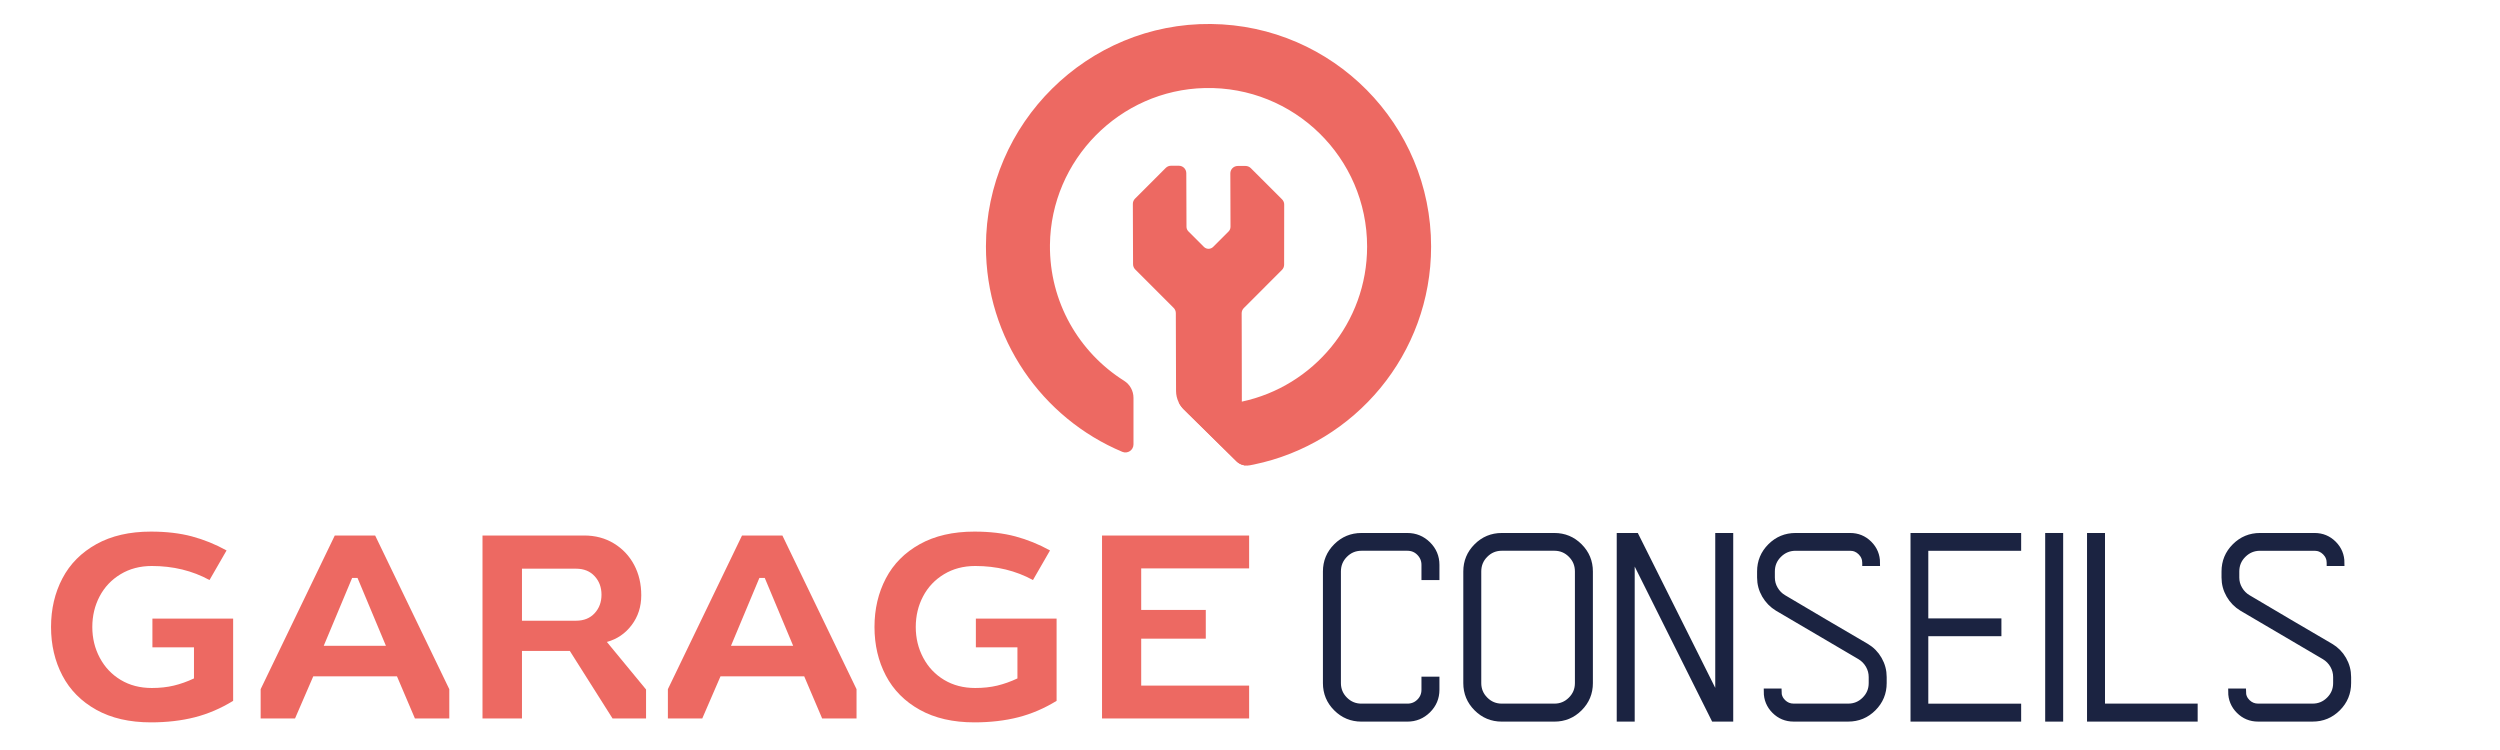
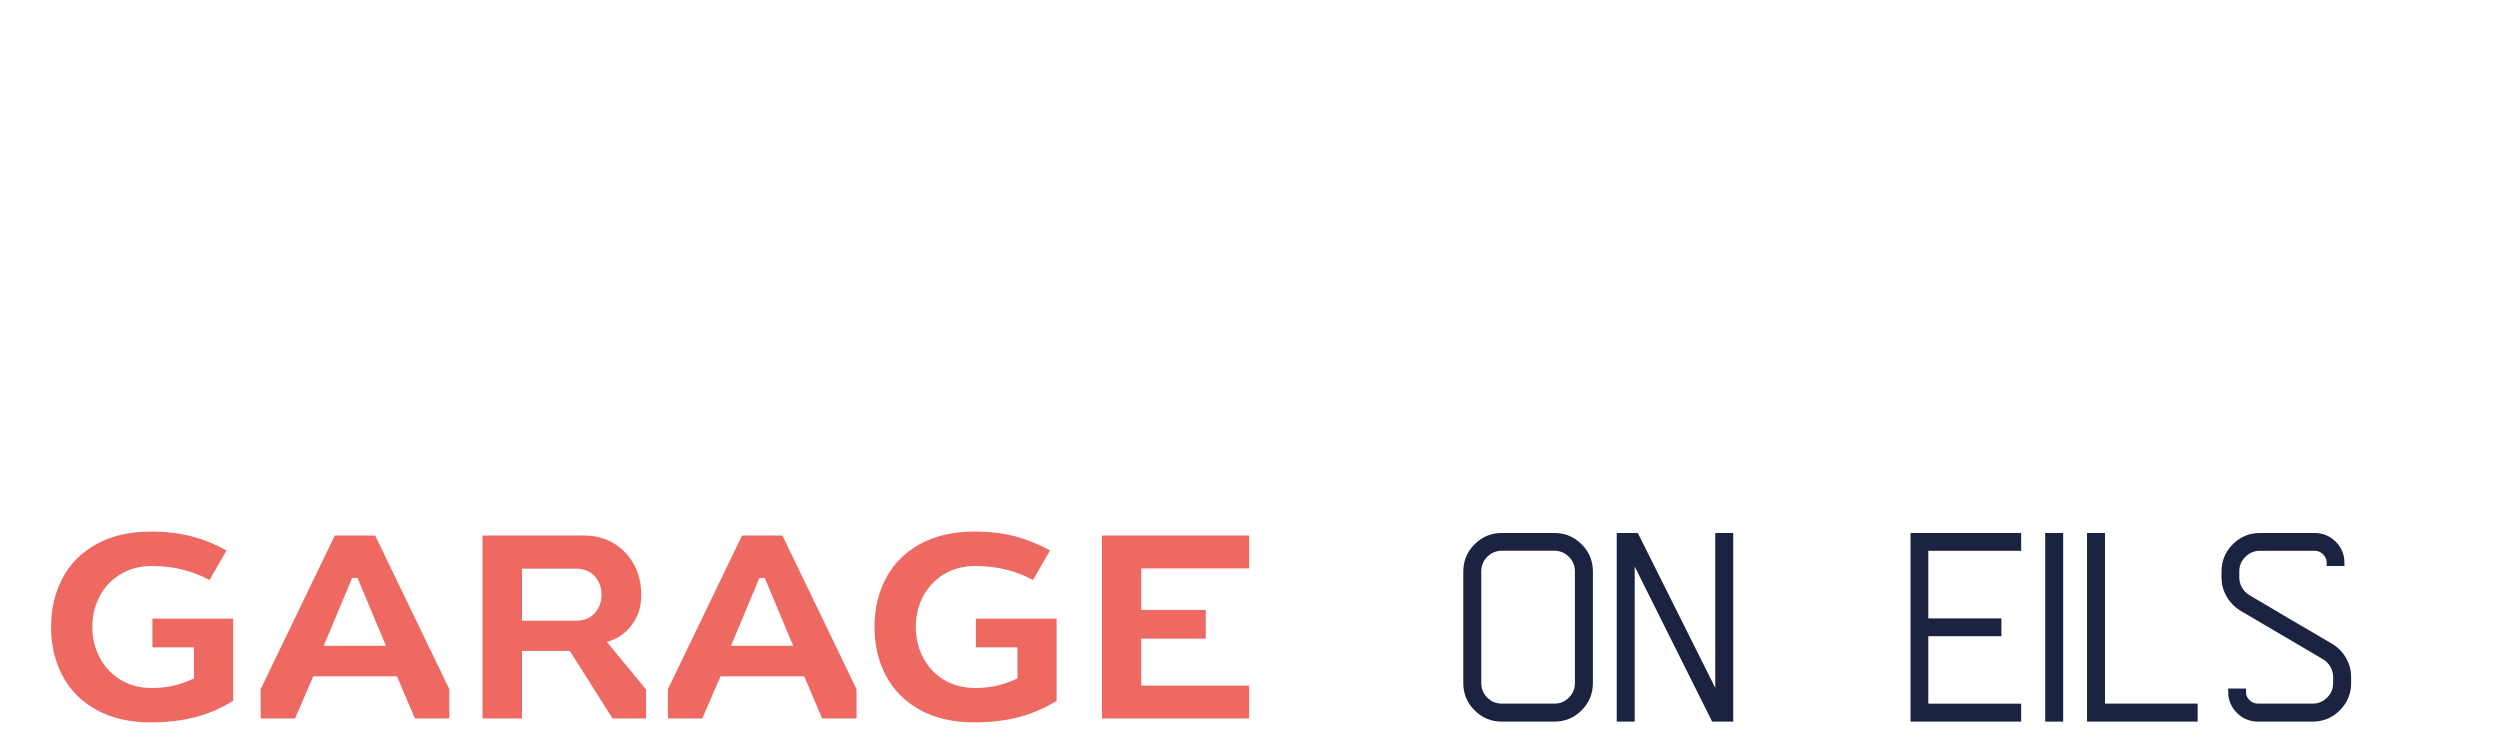
<svg xmlns="http://www.w3.org/2000/svg" version="1.1" baseProfile="tiny" id="Calque_1" x="0px" y="0px" width="200px" height="60px" viewBox="0 0 200 60" xml:space="preserve">
  <g>
-     <path fill="#ED6962" d="M96.873,1.919c-9.85-0.104-17.986,7.933-17.998,17.785c-0.008,7.396,4.491,13.745,10.907,16.441   c0.426,0.181,0.897-0.132,0.897-0.596v-3.721c0-0.552-0.278-1.067-0.745-1.362c-3.604-2.266-5.987-6.298-5.938-10.881   c0.073-6.798,5.593-12.388,12.388-12.542c7.141-0.162,12.985,5.578,12.985,12.683c0,6.092-4.297,11.18-10.022,12.404   c-0.805,0.172-1.639,0.267-2.495,0.277c-0.057,0.004-0.113,0.004-0.17,0.004c-0.816,0-1.612-0.077-2.385-0.225   c0.103,0.209,0.24,0.401,0.41,0.569l4.219,4.157c0.125,0.118,0.269,0.205,0.428,0.262l0,0c0.135,0.05,0.279,0.073,0.424,0.073   c0.071-0.002,0.141-0.01,0.209-0.023c0.104-0.018,0.208-0.036,0.311-0.061c0.001,0,0.006,0,0.009-0.002   c8.095-1.671,14.181-8.842,14.181-17.436C114.488,9.953,106.619,2.02,96.873,1.919z" />
-     <path fill="#ED6962" d="M102.736,16.363l-0.006,4.812c0,0.156-0.062,0.308-0.176,0.42l-3.046,3.047   c-0.114,0.113-0.175,0.263-0.175,0.421l0.006,1.844l0.008,5.221l0.006,4.685c0.008,0.235,0.192,0.424,0.424,0.434   c-0.146,0-0.289-0.023-0.424-0.073l0,0c-0.159-0.057-0.302-0.144-0.428-0.262l-4.219-4.157c-0.17-0.168-0.308-0.36-0.41-0.569   c-0.138-0.279-0.212-0.59-0.212-0.909l-0.018-6.229c0-0.156-0.063-0.305-0.174-0.416l-3.073-3.075   c-0.111-0.111-0.174-0.262-0.174-0.417l-0.017-4.825c-0.001-0.158,0.062-0.31,0.174-0.423l2.459-2.459   c0.112-0.112,0.265-0.176,0.423-0.173l0.628,0c0.326,0,0.59,0.266,0.592,0.594l0.015,4.285c0,0.138,0.053,0.271,0.151,0.369   l1.244,1.244c0.204,0.203,0.535,0.203,0.738,0l1.233-1.233c0.098-0.098,0.153-0.23,0.155-0.371l-0.012-3.84l-0.002-0.437   c-0.002-0.327,0.265-0.594,0.595-0.594h0.622c0.155,0,0.308,0.064,0.42,0.173l2.497,2.494   C102.673,16.056,102.738,16.206,102.736,16.363z" />
-   </g>
+     </g>
  <path fill="#ED6962" d="M7.707,56.785c-1.204-0.67-2.109-1.583-2.715-2.739s-0.909-2.452-0.909-3.887  c0-1.436,0.303-2.73,0.909-3.887s1.511-2.069,2.715-2.739s2.659-1.005,4.366-1.005c1.228,0,2.32,0.128,3.277,0.383  c0.957,0.256,1.881,0.63,2.775,1.124l-1.364,2.368c-1.372-0.749-2.91-1.124-4.616-1.124c-0.941,0-1.774,0.22-2.5,0.658  s-1.284,1.028-1.674,1.77c-0.391,0.742-0.586,1.56-0.586,2.452c0,0.894,0.199,1.714,0.598,2.464c0.398,0.749,0.957,1.339,1.674,1.77  s1.546,0.646,2.488,0.646c0.638,0,1.224-0.063,1.758-0.191s1.072-0.319,1.615-0.574v-2.488h-3.325v-2.296h6.458v6.578  c-0.989,0.606-2.013,1.045-3.074,1.315s-2.229,0.406-3.504,0.406C10.366,57.789,8.911,57.455,7.707,56.785z" />
  <path fill="#ED6962" d="M20.851,55.135l5.932-12.295h3.229l5.932,12.295v2.344h-2.75l-1.436-3.373h-6.697l-1.459,3.373h-2.75V55.135  z M30.874,51.666l-2.272-5.43H28.17l-2.272,5.43H30.874z" />
  <path fill="#ED6962" d="M46.732,42.84c0.893,0,1.687,0.211,2.38,0.634c0.694,0.423,1.232,0.992,1.615,1.71s0.574,1.531,0.574,2.439  c0,0.909-0.255,1.703-0.766,2.381s-1.172,1.128-1.985,1.352l3.134,3.803v2.32h-2.679l-3.42-5.406h-3.827v5.406H38.6V42.84H46.732z   M47.57,49.059c0.367-0.398,0.55-0.893,0.55-1.483c0-0.589-0.183-1.084-0.55-1.482c-0.367-0.398-0.861-0.599-1.483-0.599h-4.329  v4.162h4.329C46.708,49.656,47.203,49.457,47.57,49.059z" />
  <path fill="#ED6962" d="M53.43,55.135l5.932-12.295h3.229l5.932,12.295v2.344h-2.75l-1.436-3.373H57.64l-1.459,3.373h-2.75V55.135z   M63.453,51.666l-2.272-5.43H60.75l-2.272,5.43H63.453z" />
  <path fill="#ED6962" d="M73.583,56.785c-1.204-0.67-2.109-1.583-2.715-2.739s-0.909-2.452-0.909-3.887  c0-1.436,0.303-2.73,0.909-3.887s1.511-2.069,2.715-2.739s2.659-1.005,4.366-1.005c1.228,0,2.32,0.128,3.277,0.383  c0.957,0.256,1.881,0.63,2.775,1.124l-1.364,2.368c-1.372-0.749-2.91-1.124-4.616-1.124c-0.941,0-1.774,0.22-2.5,0.658  s-1.284,1.028-1.674,1.77c-0.391,0.742-0.586,1.56-0.586,2.452c0,0.894,0.199,1.714,0.598,2.464c0.398,0.749,0.957,1.339,1.674,1.77  s1.546,0.646,2.488,0.646c0.638,0,1.224-0.063,1.758-0.191s1.072-0.319,1.615-0.574v-2.488h-3.325v-2.296h6.458v6.578  c-0.989,0.606-2.013,1.045-3.074,1.315s-2.229,0.406-3.504,0.406C76.242,57.789,74.787,57.455,73.583,56.785z" />
  <path fill="#ED6962" d="M88.162,42.84H99.93v2.631h-8.634v3.325h5.167v2.296h-5.167v3.756h8.634v2.631H88.162V42.84z" />
-   <path fill="#1B2341" stroke="#1B2341" stroke-width="0.5" stroke-miterlimit="10" d="M114.905,46.156h-0.938v-0.97  c0-0.375-0.134-0.697-0.399-0.969s-0.591-0.406-0.977-0.406h-3.676c-0.521,0-0.967,0.185-1.337,0.556  c-0.37,0.369-0.555,0.819-0.555,1.352v8.93c0,0.521,0.185,0.967,0.555,1.337s0.815,0.555,1.337,0.555h3.676  c0.386,0,0.711-0.133,0.977-0.398s0.399-0.586,0.399-0.962v-0.797h0.938v0.797c0,0.636-0.228,1.179-0.681,1.627  c-0.453,0.447-0.999,0.672-1.634,0.672h-3.676c-0.781,0-1.448-0.275-2.001-0.829c-0.554-0.553-0.829-1.22-0.829-2.001v-8.93  c0-0.781,0.275-1.448,0.829-2.001c0.553-0.553,1.22-0.829,2.001-0.829h3.676c0.635,0,1.181,0.225,1.634,0.672  c0.453,0.449,0.681,0.991,0.681,1.626V46.156z" />
  <path fill="#1B2341" stroke="#1B2341" stroke-width="0.5" stroke-miterlimit="10" d="M120.143,57.479c-0.781,0-1.448-0.275-2-0.829  c-0.554-0.553-0.829-1.22-0.829-2.001v-8.93c0-0.781,0.275-1.448,0.829-2.001c0.552-0.553,1.219-0.829,2-0.829h4.208  c0.781,0,1.448,0.276,2.001,0.829s0.829,1.22,0.829,2.001v8.93c0,0.781-0.276,1.448-0.829,2.001  c-0.553,0.554-1.22,0.829-2.001,0.829H120.143z M120.143,56.54h4.208c0.521,0,0.967-0.185,1.336-0.555  c0.371-0.37,0.556-0.815,0.556-1.337v-8.93c0-0.532-0.185-0.982-0.556-1.352c-0.369-0.371-0.815-0.556-1.336-0.556h-4.208  c-0.521,0-0.967,0.185-1.336,0.556c-0.371,0.369-0.556,0.819-0.556,1.352v8.93c0,0.521,0.185,0.967,0.556,1.337  C119.176,56.355,119.622,56.54,120.143,56.54z" />
  <path fill="#1B2341" stroke="#1B2341" stroke-width="0.5" stroke-miterlimit="10" d="M137.47,56.087V42.889h0.938v14.59h-1.282  l-6.6-13.214v13.214h-0.938v-14.59h1.282L137.47,56.087z" />
-   <path fill="#1B2341" stroke="#1B2341" stroke-width="0.5" stroke-miterlimit="10" d="M149.229,45.031c0-0.334-0.12-0.62-0.359-0.86  c-0.24-0.239-0.527-0.359-0.86-0.359h-4.363c-0.521,0-0.969,0.185-1.345,0.556c-0.375,0.369-0.563,0.819-0.563,1.352v0.484  c0,0.335,0.086,0.647,0.258,0.938c0.172,0.292,0.398,0.522,0.681,0.688c0.573,0.344,1.676,0.995,3.307,1.955  c1.632,0.959,2.734,1.605,3.308,1.938c0.428,0.251,0.767,0.594,1.017,1.032s0.375,0.906,0.375,1.408v0.484  c0,0.781-0.275,1.448-0.828,2.001c-0.554,0.554-1.221,0.829-2.002,0.829h-4.363c-0.594,0-1.1-0.208-1.517-0.625  c-0.417-0.418-0.625-0.924-0.625-1.518h0.923c0,0.334,0.119,0.617,0.359,0.853c0.239,0.234,0.526,0.352,0.859,0.352h4.363  c0.521,0,0.968-0.185,1.337-0.555c0.37-0.37,0.555-0.815,0.555-1.337v-0.484c0-0.334-0.083-0.646-0.249-0.938  c-0.168-0.292-0.396-0.526-0.688-0.704l-6.6-3.878c-0.427-0.261-0.766-0.607-1.017-1.04c-0.25-0.433-0.375-0.899-0.375-1.4v-0.484  c0-0.781,0.276-1.448,0.829-2.001s1.22-0.829,2.001-0.829h4.363c0.595,0,1.1,0.208,1.517,0.625c0.417,0.418,0.626,0.924,0.626,1.518  H149.229z" />
  <path fill="#1B2341" stroke="#1B2341" stroke-width="0.5" stroke-miterlimit="10" d="M154.014,50.646v5.895h7.428v0.938h-8.351  v-14.59h8.351v0.923h-7.428v5.91h5.849v0.924H154.014z" />
  <path fill="#1B2341" stroke="#1B2341" stroke-width="0.5" stroke-miterlimit="10" d="M163.865,57.479v-14.59h0.938v14.59H163.865z" />
  <path fill="#1B2341" stroke="#1B2341" stroke-width="0.5" stroke-miterlimit="10" d="M175.563,56.54v0.938h-8.351v-14.59h0.938  V56.54H175.563z" />
  <path fill="#1B2341" stroke="#1B2341" stroke-width="0.5" stroke-miterlimit="10" d="M186.384,45.031c0-0.334-0.12-0.62-0.359-0.86  c-0.24-0.239-0.527-0.359-0.86-0.359h-4.363c-0.521,0-0.969,0.185-1.345,0.556c-0.375,0.369-0.563,0.819-0.563,1.352v0.484  c0,0.335,0.086,0.647,0.258,0.938c0.172,0.292,0.398,0.522,0.681,0.688c0.573,0.344,1.675,0.995,3.307,1.955  c1.632,0.959,2.734,1.605,3.308,1.938c0.427,0.251,0.766,0.594,1.017,1.032c0.25,0.438,0.375,0.906,0.375,1.408v0.484  c0,0.781-0.275,1.448-0.828,2.001c-0.554,0.554-1.221,0.829-2.002,0.829h-4.363c-0.594,0-1.101-0.208-1.517-0.625  c-0.417-0.418-0.626-0.924-0.626-1.518h0.924c0,0.334,0.118,0.617,0.359,0.853c0.239,0.234,0.526,0.352,0.859,0.352h4.363  c0.521,0,0.967-0.185,1.337-0.555s0.555-0.815,0.555-1.337v-0.484c0-0.334-0.084-0.646-0.249-0.938  c-0.168-0.292-0.397-0.526-0.689-0.704l-6.599-3.878c-0.428-0.261-0.767-0.607-1.017-1.04s-0.375-0.899-0.375-1.4v-0.484  c0-0.781,0.275-1.448,0.829-2.001c0.553-0.553,1.22-0.829,2.001-0.829h4.363c0.595,0,1.1,0.208,1.517,0.625  c0.417,0.418,0.625,0.924,0.625,1.518H186.384z" />
  <g>
    <path fill="#ED6962" d="M-0.336-86.015c-9.85-0.104-17.986,7.933-17.998,17.785c-0.008,7.396,4.491,13.745,10.907,16.441   c0.426,0.181,0.897-0.132,0.897-0.596v-3.721c0-0.552-0.278-1.067-0.745-1.362c-3.604-2.266-5.987-6.298-5.938-10.881   c0.073-6.798,5.593-12.388,12.388-12.542c7.141-0.162,12.985,5.578,12.985,12.683c0,6.092-4.297,11.18-10.022,12.404   c-0.805,0.172-1.639,0.267-2.495,0.277c-0.057,0.004-0.113,0.004-0.17,0.004c-0.816,0-1.612-0.077-2.385-0.225   c0.103,0.209,0.24,0.401,0.41,0.569l4.219,4.157c0.125,0.118,0.269,0.205,0.428,0.262l0,0c0.135,0.05,0.279,0.073,0.424,0.073   c0.071-0.002,0.141-0.01,0.209-0.023c0.104-0.018,0.208-0.036,0.311-0.061c0.001,0,0.006,0,0.009-0.002   c8.095-1.671,14.181-8.842,14.181-17.436C17.28-77.981,9.411-85.914-0.336-86.015z" />
    <path fill="#ED6962" d="M5.528-71.57l-0.006,4.812c0,0.156-0.062,0.308-0.176,0.42L2.3-63.291   c-0.114,0.113-0.175,0.263-0.175,0.421l0.006,1.844l0.008,5.221l0.006,4.685c0.008,0.235,0.192,0.424,0.424,0.434   c-0.146,0-0.289-0.023-0.424-0.073l0,0c-0.159-0.057-0.302-0.144-0.428-0.262l-4.219-4.157c-0.17-0.168-0.308-0.36-0.41-0.569   c-0.138-0.279-0.212-0.59-0.212-0.909l-0.018-6.229c0-0.156-0.063-0.305-0.174-0.416l-3.073-3.075   c-0.111-0.111-0.174-0.262-0.174-0.417l-0.017-4.825c-0.001-0.158,0.062-0.31,0.174-0.423l2.459-2.459   c0.112-0.112,0.265-0.176,0.423-0.173l0.628,0c0.326,0,0.59,0.266,0.592,0.594l0.015,4.285c0,0.138,0.053,0.271,0.151,0.369   l1.244,1.244c0.204,0.203,0.535,0.203,0.738,0l1.233-1.233c0.098-0.098,0.153-0.23,0.155-0.371l-0.012-3.84l-0.002-0.437   c-0.002-0.327,0.265-0.594,0.595-0.594h0.622c0.155,0,0.308,0.064,0.42,0.173l2.497,2.494C5.464-71.877,5.53-71.728,5.528-71.57z" />
  </g>
  <path fill="#ED6962" d="M-89.501-31.148c-1.204-0.67-2.109-1.583-2.715-2.739s-0.909-2.452-0.909-3.887  c0-1.436,0.303-2.73,0.909-3.887s1.511-2.069,2.715-2.739s2.659-1.005,4.366-1.005c1.228,0,2.32,0.128,3.277,0.383  c0.957,0.256,1.881,0.63,2.775,1.124l-1.364,2.368c-1.372-0.749-2.91-1.124-4.616-1.124c-0.941,0-1.774,0.22-2.5,0.658  s-1.284,1.028-1.674,1.77c-0.391,0.742-0.586,1.56-0.586,2.452c0,0.894,0.199,1.714,0.598,2.464c0.398,0.749,0.957,1.339,1.674,1.77  s1.546,0.646,2.488,0.646c0.638,0,1.224-0.063,1.758-0.191s1.072-0.319,1.615-0.574v-2.488h-3.325v-2.296h6.458v6.578  c-0.989,0.606-2.013,1.045-3.074,1.315s-2.229,0.406-3.504,0.406C-86.842-30.145-88.297-30.479-89.501-31.148z" />
  <path fill="#ED6962" d="M-76.357-32.799l5.932-12.295h3.229l5.932,12.295v2.344h-2.75l-1.436-3.373h-6.697l-1.459,3.373h-2.75  V-32.799z M-66.335-36.268l-2.272-5.43h-0.431l-2.272,5.43H-66.335z" />
-   <path fill="#ED6962" d="M-50.476-45.094c0.893,0,1.687,0.211,2.38,0.634c0.694,0.423,1.232,0.992,1.615,1.71  s0.574,1.531,0.574,2.439c0,0.909-0.255,1.703-0.766,2.381s-1.172,1.128-1.985,1.352l3.134,3.803v2.32h-2.679l-3.42-5.406h-3.827  v5.406h-3.158v-14.639H-50.476z M-49.639-38.875c0.367-0.398,0.55-0.893,0.55-1.483c0-0.589-0.183-1.084-0.55-1.482  c-0.367-0.398-0.861-0.599-1.483-0.599h-4.329v4.162h4.329C-50.5-38.277-50.006-38.477-49.639-38.875z" />
  <path fill="#ED6962" d="M-43.778-32.799l5.932-12.295h3.229l5.932,12.295v2.344h-2.75l-1.436-3.373h-6.697l-1.459,3.373h-2.75  V-32.799z M-33.756-36.268l-2.272-5.43h-0.431l-2.272,5.43H-33.756z" />
  <path fill="#ED6962" d="M-23.626-31.148c-1.204-0.67-2.109-1.583-2.715-2.739s-0.909-2.452-0.909-3.887  c0-1.436,0.303-2.73,0.909-3.887s1.511-2.069,2.715-2.739s2.659-1.005,4.366-1.005c1.228,0,2.32,0.128,3.277,0.383  c0.957,0.256,1.881,0.63,2.775,1.124l-1.364,2.368c-1.372-0.749-2.91-1.124-4.616-1.124c-0.941,0-1.774,0.22-2.5,0.658  s-1.284,1.028-1.674,1.77c-0.391,0.742-0.586,1.56-0.586,2.452c0,0.894,0.199,1.714,0.598,2.464c0.398,0.749,0.957,1.339,1.674,1.77  s1.546,0.646,2.488,0.646c0.638,0,1.224-0.063,1.758-0.191s1.072-0.319,1.615-0.574v-2.488h-3.325v-2.296h6.458v6.578  c-0.989,0.606-2.013,1.045-3.074,1.315s-2.229,0.406-3.504,0.406C-20.967-30.145-22.422-30.479-23.626-31.148z" />
  <path fill="#ED6962" d="M-9.047-45.094H2.721v2.631h-8.634v3.325h5.167v2.296h-5.167v3.756h8.634v2.631H-9.047V-45.094z" />
  <path fill="#1B2341" stroke="#1B2341" stroke-width="0.5" stroke-miterlimit="10" d="M17.697-41.777h-0.938v-0.97  c0-0.375-0.134-0.697-0.399-0.969s-0.591-0.406-0.977-0.406h-3.676c-0.521,0-0.967,0.185-1.337,0.556  c-0.37,0.369-0.555,0.819-0.555,1.352v8.93c0,0.521,0.185,0.967,0.555,1.337s0.815,0.555,1.337,0.555h3.676  c0.386,0,0.711-0.133,0.977-0.398s0.399-0.586,0.399-0.962v-0.797h0.938v0.797c0,0.636-0.228,1.179-0.681,1.627  c-0.453,0.447-0.999,0.672-1.634,0.672h-3.676c-0.781,0-1.448-0.275-2.001-0.829c-0.554-0.553-0.829-1.22-0.829-2.001v-8.93  c0-0.781,0.275-1.448,0.829-2.001c0.553-0.553,1.22-0.829,2.001-0.829h3.676c0.635,0,1.181,0.225,1.634,0.672  c0.453,0.449,0.681,0.991,0.681,1.626V-41.777z" />
  <path fill="#1B2341" stroke="#1B2341" stroke-width="0.5" stroke-miterlimit="10" d="M22.934-30.455c-0.781,0-1.448-0.275-2-0.829  c-0.554-0.553-0.829-1.22-0.829-2.001v-8.93c0-0.781,0.275-1.448,0.829-2.001c0.552-0.553,1.219-0.829,2-0.829h4.208  c0.781,0,1.448,0.276,2.001,0.829s0.829,1.22,0.829,2.001v8.93c0,0.781-0.276,1.448-0.829,2.001  c-0.553,0.554-1.22,0.829-2.001,0.829H22.934z M22.934-31.394h4.208c0.521,0,0.967-0.185,1.336-0.555  c0.371-0.37,0.556-0.815,0.556-1.337v-8.93c0-0.532-0.185-0.982-0.556-1.352c-0.369-0.371-0.815-0.556-1.336-0.556h-4.208  c-0.521,0-0.967,0.185-1.336,0.556c-0.371,0.369-0.556,0.819-0.556,1.352v8.93c0,0.521,0.185,0.967,0.556,1.337  C21.967-31.578,22.414-31.394,22.934-31.394z" />
  <path fill="#1B2341" stroke="#1B2341" stroke-width="0.5" stroke-miterlimit="10" d="M40.261-31.847v-13.198H41.2v14.59h-1.282  l-6.6-13.214v13.214H32.38v-14.59h1.282L40.261-31.847z" />
  <path fill="#1B2341" stroke="#1B2341" stroke-width="0.5" stroke-miterlimit="10" d="M52.02-42.902c0-0.334-0.12-0.62-0.359-0.86  c-0.24-0.239-0.527-0.359-0.86-0.359h-4.363c-0.521,0-0.969,0.185-1.345,0.556c-0.375,0.369-0.563,0.819-0.563,1.352v0.484  c0,0.335,0.086,0.647,0.258,0.938c0.172,0.292,0.398,0.522,0.681,0.688c0.573,0.344,1.676,0.995,3.307,1.955  c1.632,0.959,2.734,1.605,3.308,1.938c0.428,0.251,0.767,0.594,1.017,1.032s0.375,0.906,0.375,1.408v0.484  c0,0.781-0.275,1.448-0.828,2.001c-0.554,0.554-1.221,0.829-2.002,0.829h-4.363c-0.594,0-1.1-0.208-1.517-0.625  c-0.417-0.418-0.625-0.924-0.625-1.518h0.923c0,0.334,0.119,0.617,0.359,0.853c0.239,0.234,0.526,0.352,0.859,0.352h4.363  c0.521,0,0.968-0.185,1.337-0.555c0.37-0.37,0.555-0.815,0.555-1.337v-0.484c0-0.334-0.083-0.646-0.249-0.938  c-0.168-0.292-0.396-0.526-0.688-0.704l-6.6-3.878c-0.427-0.261-0.766-0.607-1.017-1.04c-0.25-0.433-0.375-0.899-0.375-1.4v-0.484  c0-0.781,0.276-1.448,0.829-2.001s1.22-0.829,2.001-0.829H50.8c0.595,0,1.1,0.208,1.517,0.625c0.417,0.418,0.626,0.924,0.626,1.518  H52.02z" />
  <path fill="#1B2341" stroke="#1B2341" stroke-width="0.5" stroke-miterlimit="10" d="M56.805-37.288v5.895h7.428v0.938h-8.351  v-14.59h8.351v0.923h-7.428v5.91h5.849v0.924H56.805z" />
  <path fill="#1B2341" stroke="#1B2341" stroke-width="0.5" stroke-miterlimit="10" d="M66.657-30.455v-14.59h0.938v14.59H66.657z" />
  <path fill="#1B2341" stroke="#1B2341" stroke-width="0.5" stroke-miterlimit="10" d="M78.354-31.394v0.938h-8.351v-14.59h0.938  v13.651H78.354z" />
  <path fill="#1B2341" stroke="#1B2341" stroke-width="0.5" stroke-miterlimit="10" d="M89.175-42.902c0-0.334-0.12-0.62-0.359-0.86  c-0.24-0.239-0.527-0.359-0.86-0.359h-4.363c-0.521,0-0.969,0.185-1.345,0.556c-0.375,0.369-0.563,0.819-0.563,1.352v0.484  c0,0.335,0.086,0.647,0.258,0.938c0.172,0.292,0.398,0.522,0.681,0.688c0.573,0.344,1.675,0.995,3.307,1.955  c1.632,0.959,2.734,1.605,3.308,1.938c0.427,0.251,0.766,0.594,1.017,1.032c0.25,0.438,0.375,0.906,0.375,1.408v0.484  c0,0.781-0.275,1.448-0.828,2.001c-0.554,0.554-1.221,0.829-2.002,0.829h-4.363c-0.594,0-1.101-0.208-1.517-0.625  c-0.417-0.418-0.626-0.924-0.626-1.518h0.924c0,0.334,0.118,0.617,0.359,0.853c0.239,0.234,0.526,0.352,0.859,0.352h4.363  c0.521,0,0.967-0.185,1.337-0.555s0.555-0.815,0.555-1.337v-0.484c0-0.334-0.084-0.646-0.249-0.938  c-0.168-0.292-0.397-0.526-0.689-0.704l-6.599-3.878c-0.428-0.261-0.767-0.607-1.017-1.04s-0.375-0.899-0.375-1.4v-0.484  c0-0.781,0.275-1.448,0.829-2.001c0.553-0.553,1.22-0.829,2.001-0.829h4.363c0.595,0,1.1,0.208,1.517,0.625  c0.417,0.418,0.625,0.924,0.625,1.518H89.175z" />
</svg>